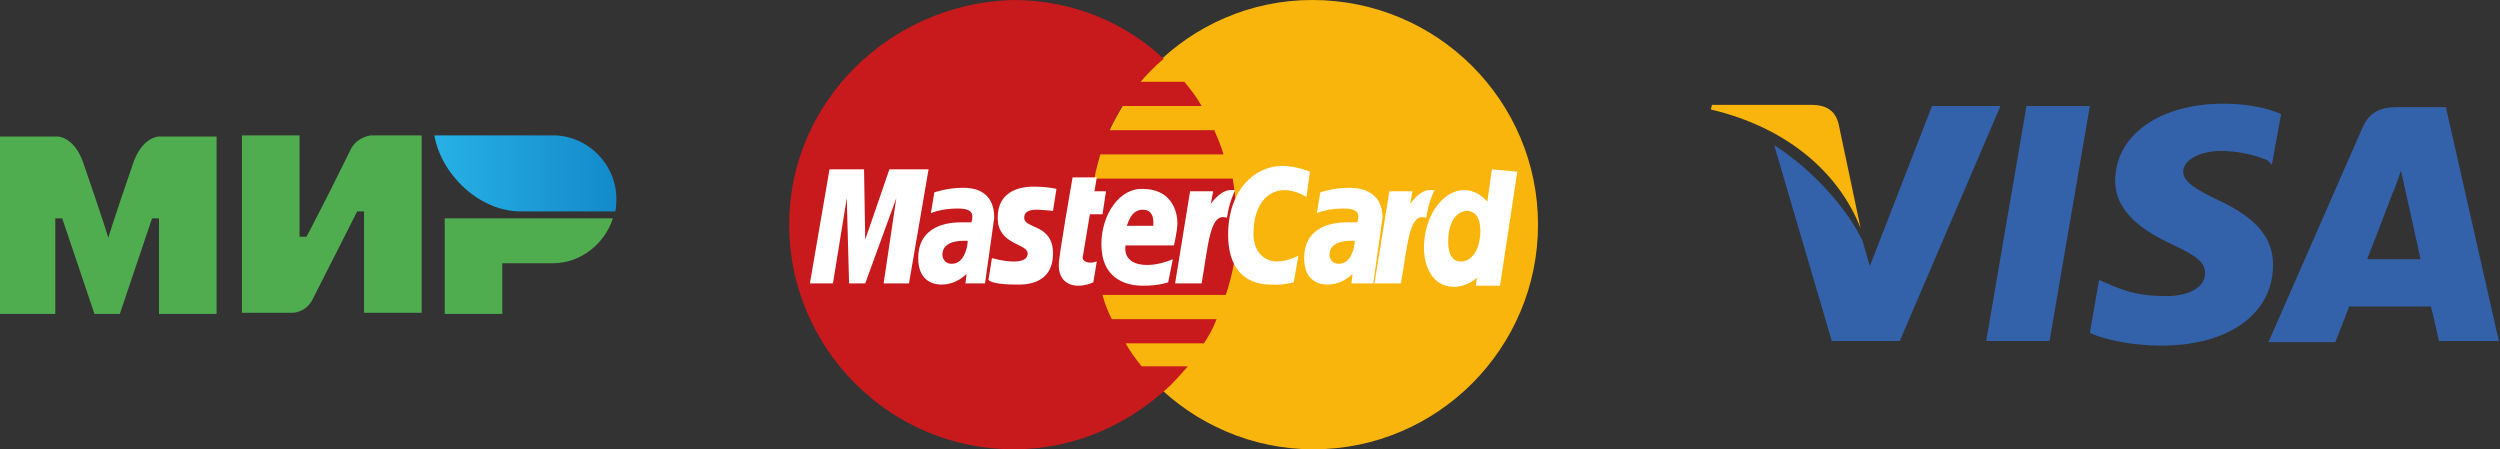
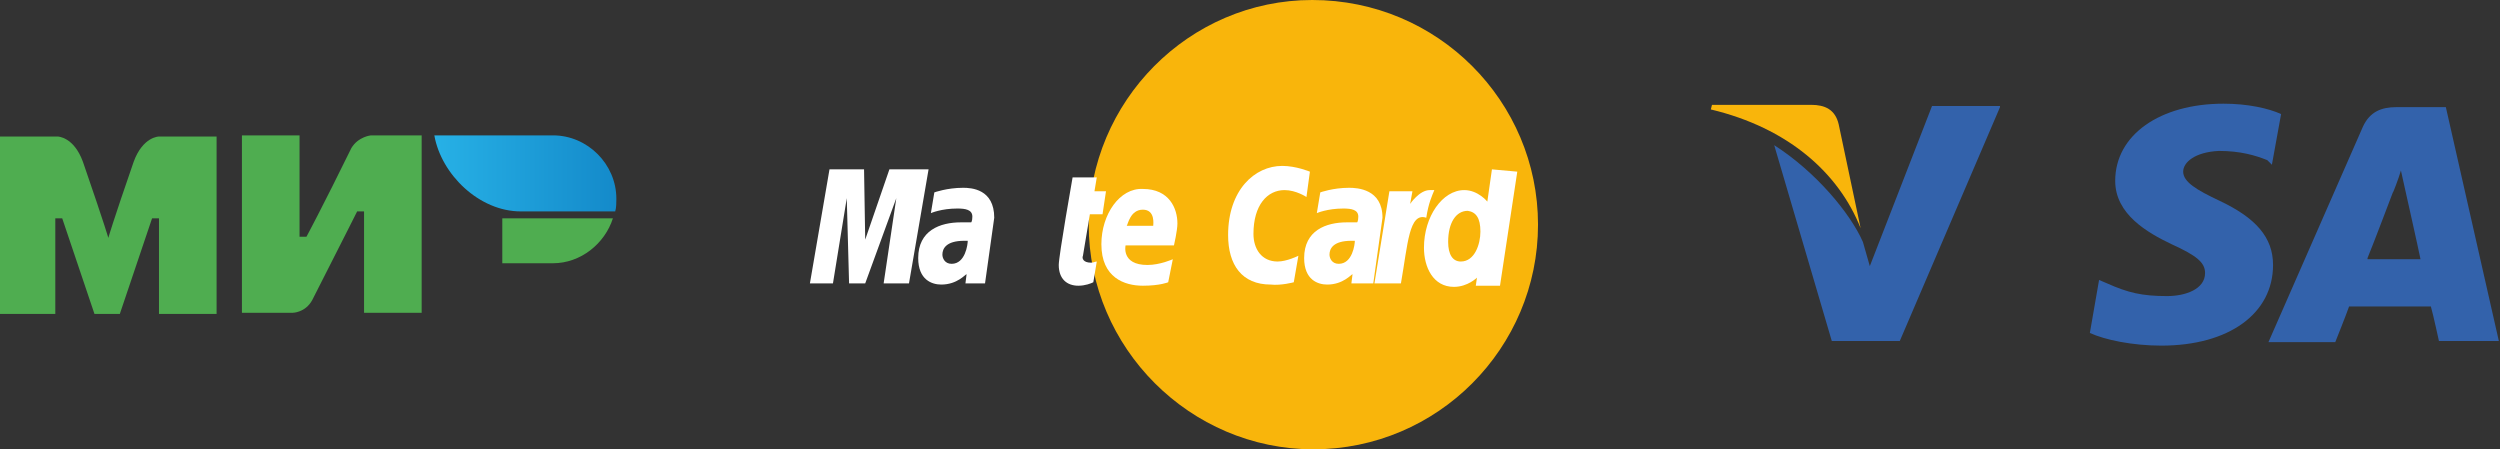
<svg xmlns="http://www.w3.org/2000/svg" width="217" height="39" viewBox="0 0 217 39" fill="none">
  <rect x="0" y="0" width="217" height="39" fill="#333333" stroke="none" />
  <path d="M48 11.75H37.7C38.3 15.15 41.6 18.35 45.2 18.35H53.4C53.5 18.05 53.5 17.55 53.5 17.25C53.5 14.25 51 11.75 48 11.75Z" fill="url(#paint0_linear_1_765)" />
-   <path d="M38.6 18.95V27.25H43.6V22.85H48C50.4 22.85 52.5 21.15 53.2 18.95H38.6Z" fill="#4FAD50" />
+   <path d="M38.6 18.95H43.6V22.85H48C50.4 22.85 52.5 21.15 53.2 18.95H38.6Z" fill="#4FAD50" />
  <path d="M21 11.75V27.15H25.4C25.4 27.15 26.5 27.15 27.1 26.05C30.1 20.15 31 18.35 31 18.35H31.6V27.15H36.6V11.75H32.2C32.2 11.75 31.1 11.85 30.5 12.85C28 17.95 26.6 20.55 26.6 20.55H26V11.75H21Z" fill="#4FAD50" />
  <path d="M0 27.25V11.85H5C5 11.85 6.4 11.85 7.2 14.05C9.2 19.85 9.4 20.65 9.4 20.65C9.4 20.65 9.8 19.25 11.6 14.05C12.4 11.85 13.8 11.85 13.8 11.85H18.8V27.25H13.8V18.95H13.2L10.4 27.25H8.2L5.4 18.95H4.8V27.25H0Z" fill="#4FAD50" />
  <path d="M133.5 19.5C133.5 30.2 124.8 39 114 39C103.3 39 94.5 30.2 94.5 19.5C94.5 8.8 103.2 0 113.9 0C124.8 0 133.5 8.8 133.5 19.5Z" fill="#F9B50B" />
-   <path d="M107.4 19.6C107.4 18.2 107.2 16.8 107 15.5H95C95.1 14.8 95.3 14.2 95.5 13.4H106.2C106 12.7 105.7 12 105.4 11.3H96.3C96.6 10.6 97 10 97.4 9.2H104.3C103.9 8.5 103.4 7.8 102.8 7.1H99C99.6 6.4 100.2 5.8 101 5.1C97.6 1.9 93 0 87.9 0C77.3 0.3 68.5 8.8 68.5 19.5C68.5 30.2 77.2 39 88 39C93.1 39 97.6 37 101.1 33.9C101.8 33.3 102.4 32.6 103.1 31.8H99.1C98.6 31.2 98.1 30.5 97.7 29.8H104.5C104.9 29.2 105.3 28.5 105.6 27.7H96.5C96.2 27.1 95.9 26.4 95.7 25.6H106.4C107 23.8 107.4 21.8 107.4 19.6Z" fill="#C8191C" />
  <path d="M94.9 24.5L95.2 22.7C95.1 22.7 94.9 22.8 94.7 22.8C94 22.8 93.9 22.4 94 22.2L94.6 18.6H95.7L96 16.6H95L95.2 15.4H93.1C93.1 15.4 91.9 22.2 91.9 23C91.9 24.2 92.6 24.8 93.6 24.8C94.2 24.8 94.7 24.6 94.9 24.5Z" fill="white" />
  <path d="M95.6 21.2C95.6 24.1 97.6 24.8 99.2 24.8C100.7 24.8 101.4 24.5 101.4 24.5L101.8 22.5C101.8 22.5 100.7 23 99.6 23C97.3 23 97.7 21.3 97.7 21.3H101.9C101.9 21.3 102.2 20 102.2 19.4C102.2 18.1 101.5 16.4 99.2 16.4C97.2 16.3 95.6 18.6 95.6 21.2ZM99.2 18.2C100.3 18.2 100.1 19.5 100.1 19.6H97.8C97.9 19.5 98.1 18.2 99.2 18.2Z" fill="white" />
  <path d="M112.3 24.5L112.7 22.2C112.7 22.2 111.7 22.7 110.9 22.7C109.5 22.7 108.8 21.6 108.8 20.3C108.8 17.8 110 16.5 111.5 16.5C112.5 16.5 113.4 17.1 113.4 17.1L113.7 14.9C113.7 14.9 112.5 14.4 111.3 14.4C108.9 14.4 106.6 16.5 106.6 20.4C106.6 23 107.8 24.7 110.3 24.7C111.2 24.8 112.3 24.5 112.3 24.5Z" fill="white" />
  <path d="M83.6 16.3C82.2 16.3 81.1 16.7 81.1 16.7L80.8 18.5C80.8 18.5 81.7 18.1 83.1 18.1C83.8 18.1 84.4 18.2 84.4 18.8C84.4 19.2 84.3 19.3 84.3 19.3H83.4C81.6 19.3 79.7 20 79.7 22.4C79.7 24.3 80.9 24.7 81.7 24.7C83.1 24.7 83.8 23.8 83.9 23.8L83.8 24.6H85.5L86.3 18.9C86.3 16.4 84.3 16.3 83.6 16.3ZM84 20.9C84 21.2 83.8 22.9 82.6 22.9C82 22.9 81.8 22.4 81.8 22.1C81.8 21.6 82.1 20.9 83.7 20.9C83.9 20.9 84 20.9 84 20.9Z" fill="white" />
-   <path d="M88.3 24.7C88.8 24.7 91.4 24.8 91.4 22C91.4 19.4 88.9 19.9 88.9 18.9C88.9 18.4 89.3 18.2 90 18.2C90.3 18.2 91.4 18.3 91.4 18.3L91.7 16.4C91.7 16.4 91 16.2 89.7 16.2C88.2 16.2 86.6 16.8 86.6 18.9C86.6 21.3 89.2 21.1 89.2 22C89.2 22.6 88.5 22.7 88 22.7C87.1 22.7 86.1 22.4 86.1 22.4L85.8 24.3C86 24.5 86.6 24.7 88.3 24.7Z" fill="white" />
  <path d="M129.5 14.7L129.1 17.5C129.1 17.5 128.3 16.5 127.1 16.5C125.2 16.5 123.6 18.8 123.6 21.5C123.6 23.2 124.4 24.9 126.2 24.9C127.4 24.9 128.2 24.1 128.2 24.1L128.1 24.8H130.2L131.7 14.9L129.5 14.7ZM128.5 20.1C128.5 21.2 128 22.7 126.8 22.7C126.1 22.7 125.7 22.1 125.7 21C125.7 19.3 126.4 18.3 127.4 18.3C128.1 18.4 128.5 18.9 128.5 20.1Z" fill="white" />
  <path d="M72.3 24.6L73.5 17.2L73.7 24.6H75.1L77.8 17.2L76.7 24.6H78.9L80.6 14.7H77.2L75.1 20.8L75 14.7H72L70.3 24.6H72.3Z" fill="white" />
-   <path d="M104.3 24.6C104.9 21.2 105 18.4 106.5 18.9C106.7 17.6 107 17 107.2 16.5H106.8C105.9 16.5 105.1 17.7 105.1 17.7L105.3 16.6H103.3L102 24.6H104.3Z" fill="white" />
  <path d="M117.1 16.3C115.7 16.3 114.6 16.7 114.6 16.7L114.3 18.5C114.3 18.5 115.2 18.1 116.6 18.1C117.3 18.1 117.9 18.2 117.9 18.8C117.9 19.2 117.8 19.3 117.8 19.3H116.9C115.1 19.3 113.2 20 113.2 22.4C113.2 24.3 114.4 24.7 115.2 24.7C116.6 24.7 117.3 23.8 117.4 23.8L117.3 24.6H119.2L120 18.9C120 16.4 117.8 16.3 117.1 16.3ZM117.6 20.9C117.6 21.2 117.4 22.9 116.2 22.9C115.6 22.9 115.4 22.4 115.4 22.1C115.4 21.6 115.7 20.9 117.3 20.9C117.5 20.9 117.5 20.9 117.6 20.9Z" fill="white" />
  <path d="M121.6 24.6C122.2 21.2 122.3 18.4 123.8 18.9C124 17.6 124.3 17 124.5 16.5H124.1C123.2 16.5 122.4 17.7 122.4 17.7L122.6 16.6H120.6L119.3 24.6H121.6Z" fill="white" />
  <path d="M212.3 9.3H208C206.7 9.3 205.7 9.7 205.1 11L196.9 29.7H202.7C202.7 29.7 203.7 27.2 203.9 26.6C204.5 26.6 210.2 26.6 211 26.6C211.2 27.3 211.7 29.6 211.7 29.6H216.9L212.3 9.3ZM205.5 22.4C206 21.2 207.7 16.7 207.7 16.7C207.7 16.8 208.2 15.5 208.4 14.8L208.8 16.6C208.8 16.6 209.9 21.5 210.1 22.5H205.5V22.4Z" fill="#3362AB" />
  <path d="M197.3 23C197.3 27.2 193.5 30 187.6 30C185.1 30 182.7 29.5 181.4 28.9L182.2 24.3L182.9 24.6C184.7 25.4 185.9 25.7 188.1 25.7C189.7 25.7 191.4 25.1 191.4 23.7C191.4 22.8 190.7 22.2 188.5 21.2C186.4 20.2 183.6 18.6 183.6 15.7C183.6 11.7 187.5 9 193 9C195.1 9 196.9 9.4 198 9.9L197.2 14.3L196.8 13.9C195.8 13.5 194.5 13.1 192.6 13.1C190.5 13.2 189.5 14.1 189.5 14.9C189.5 15.8 190.7 16.5 192.6 17.4C195.8 18.9 197.3 20.6 197.3 23Z" fill="#3362AB" />
  <path d="M148.5 9.5L148.6 9.1H157.2C158.4 9.1 159.3 9.5 159.6 10.8L161.5 19.8C159.6 15 155.2 11.1 148.5 9.5Z" fill="#F9B50B" />
  <path d="M173.6 9.3L164.9 29.6H159L154 12.6C157.6 14.9 160.6 18.5 161.7 21L162.3 23.1L167.7 9.2H173.6V9.3Z" fill="#3362AB" />
-   <path d="M175.9 9.2H181.4L177.9 29.6H172.4L175.9 9.2Z" fill="#3362AB" />
  <defs>
    <linearGradient id="paint0_linear_1_765" x1="37.682" y1="15.097" x2="53.465" y2="15.097" gradientUnits="userSpaceOnUse">
      <stop stop-color="#27B1E6" />
      <stop offset="1" stop-color="#148ACA" />
    </linearGradient>
  </defs>
</svg>